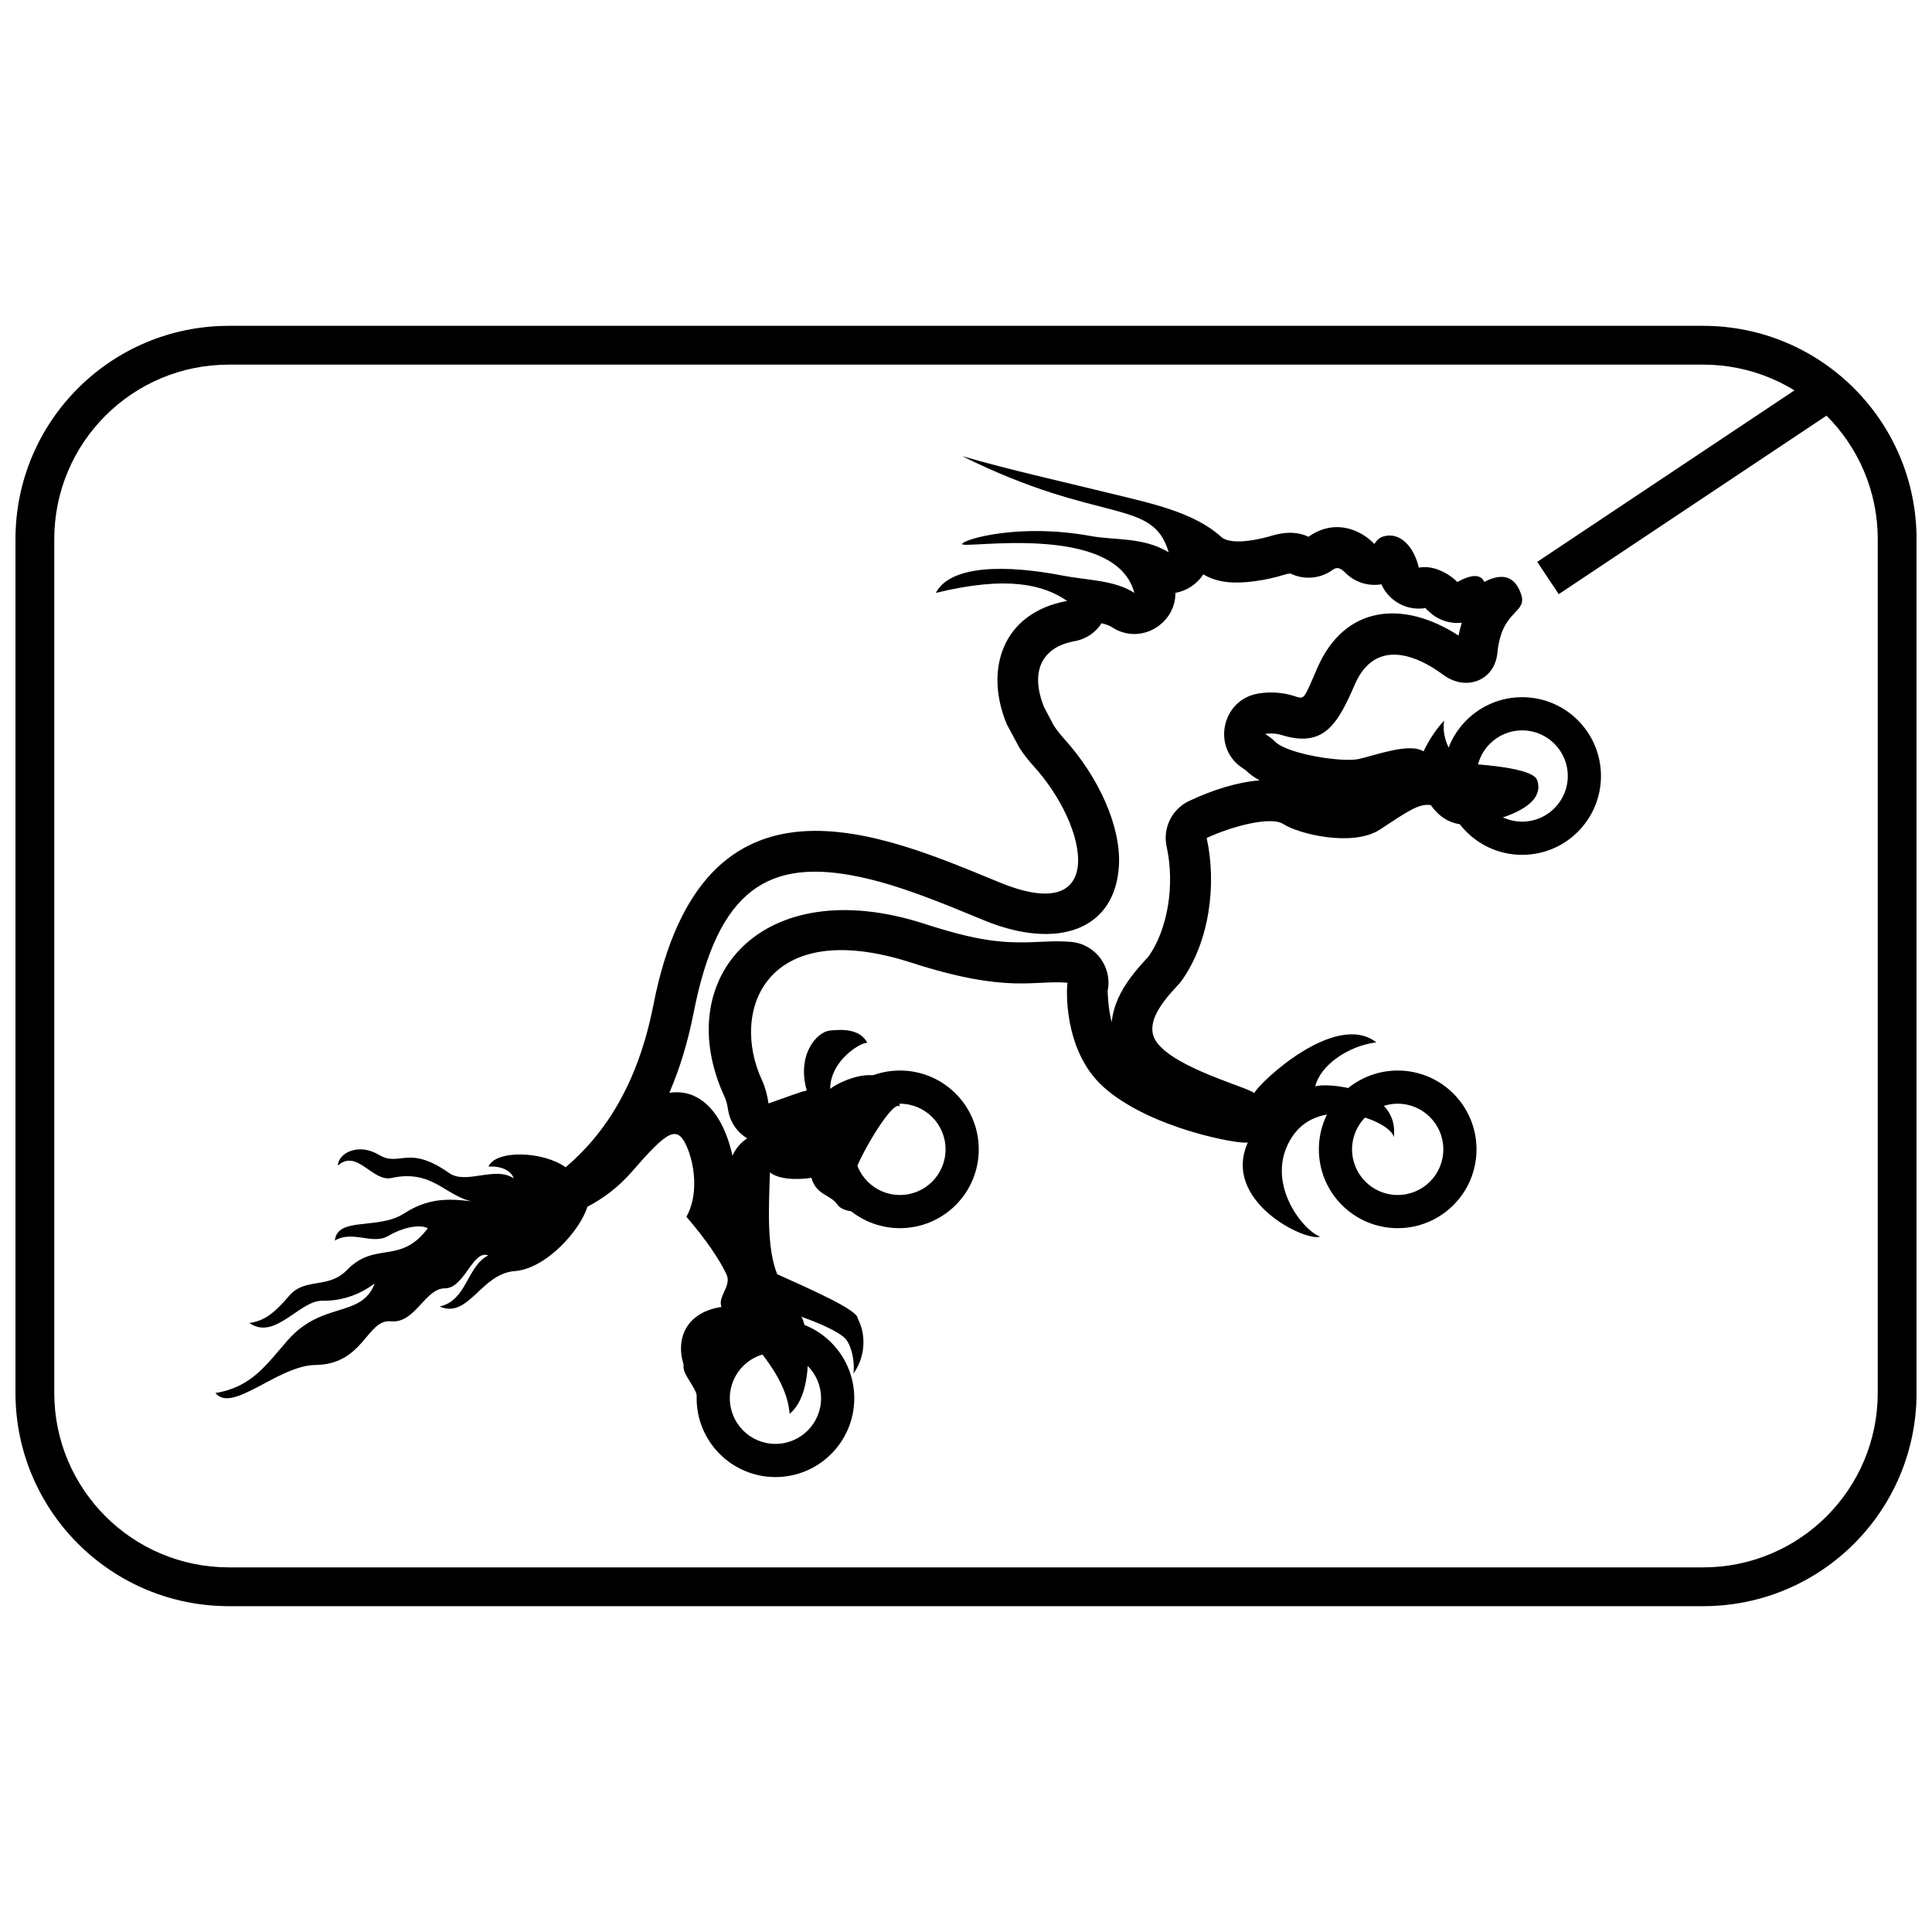
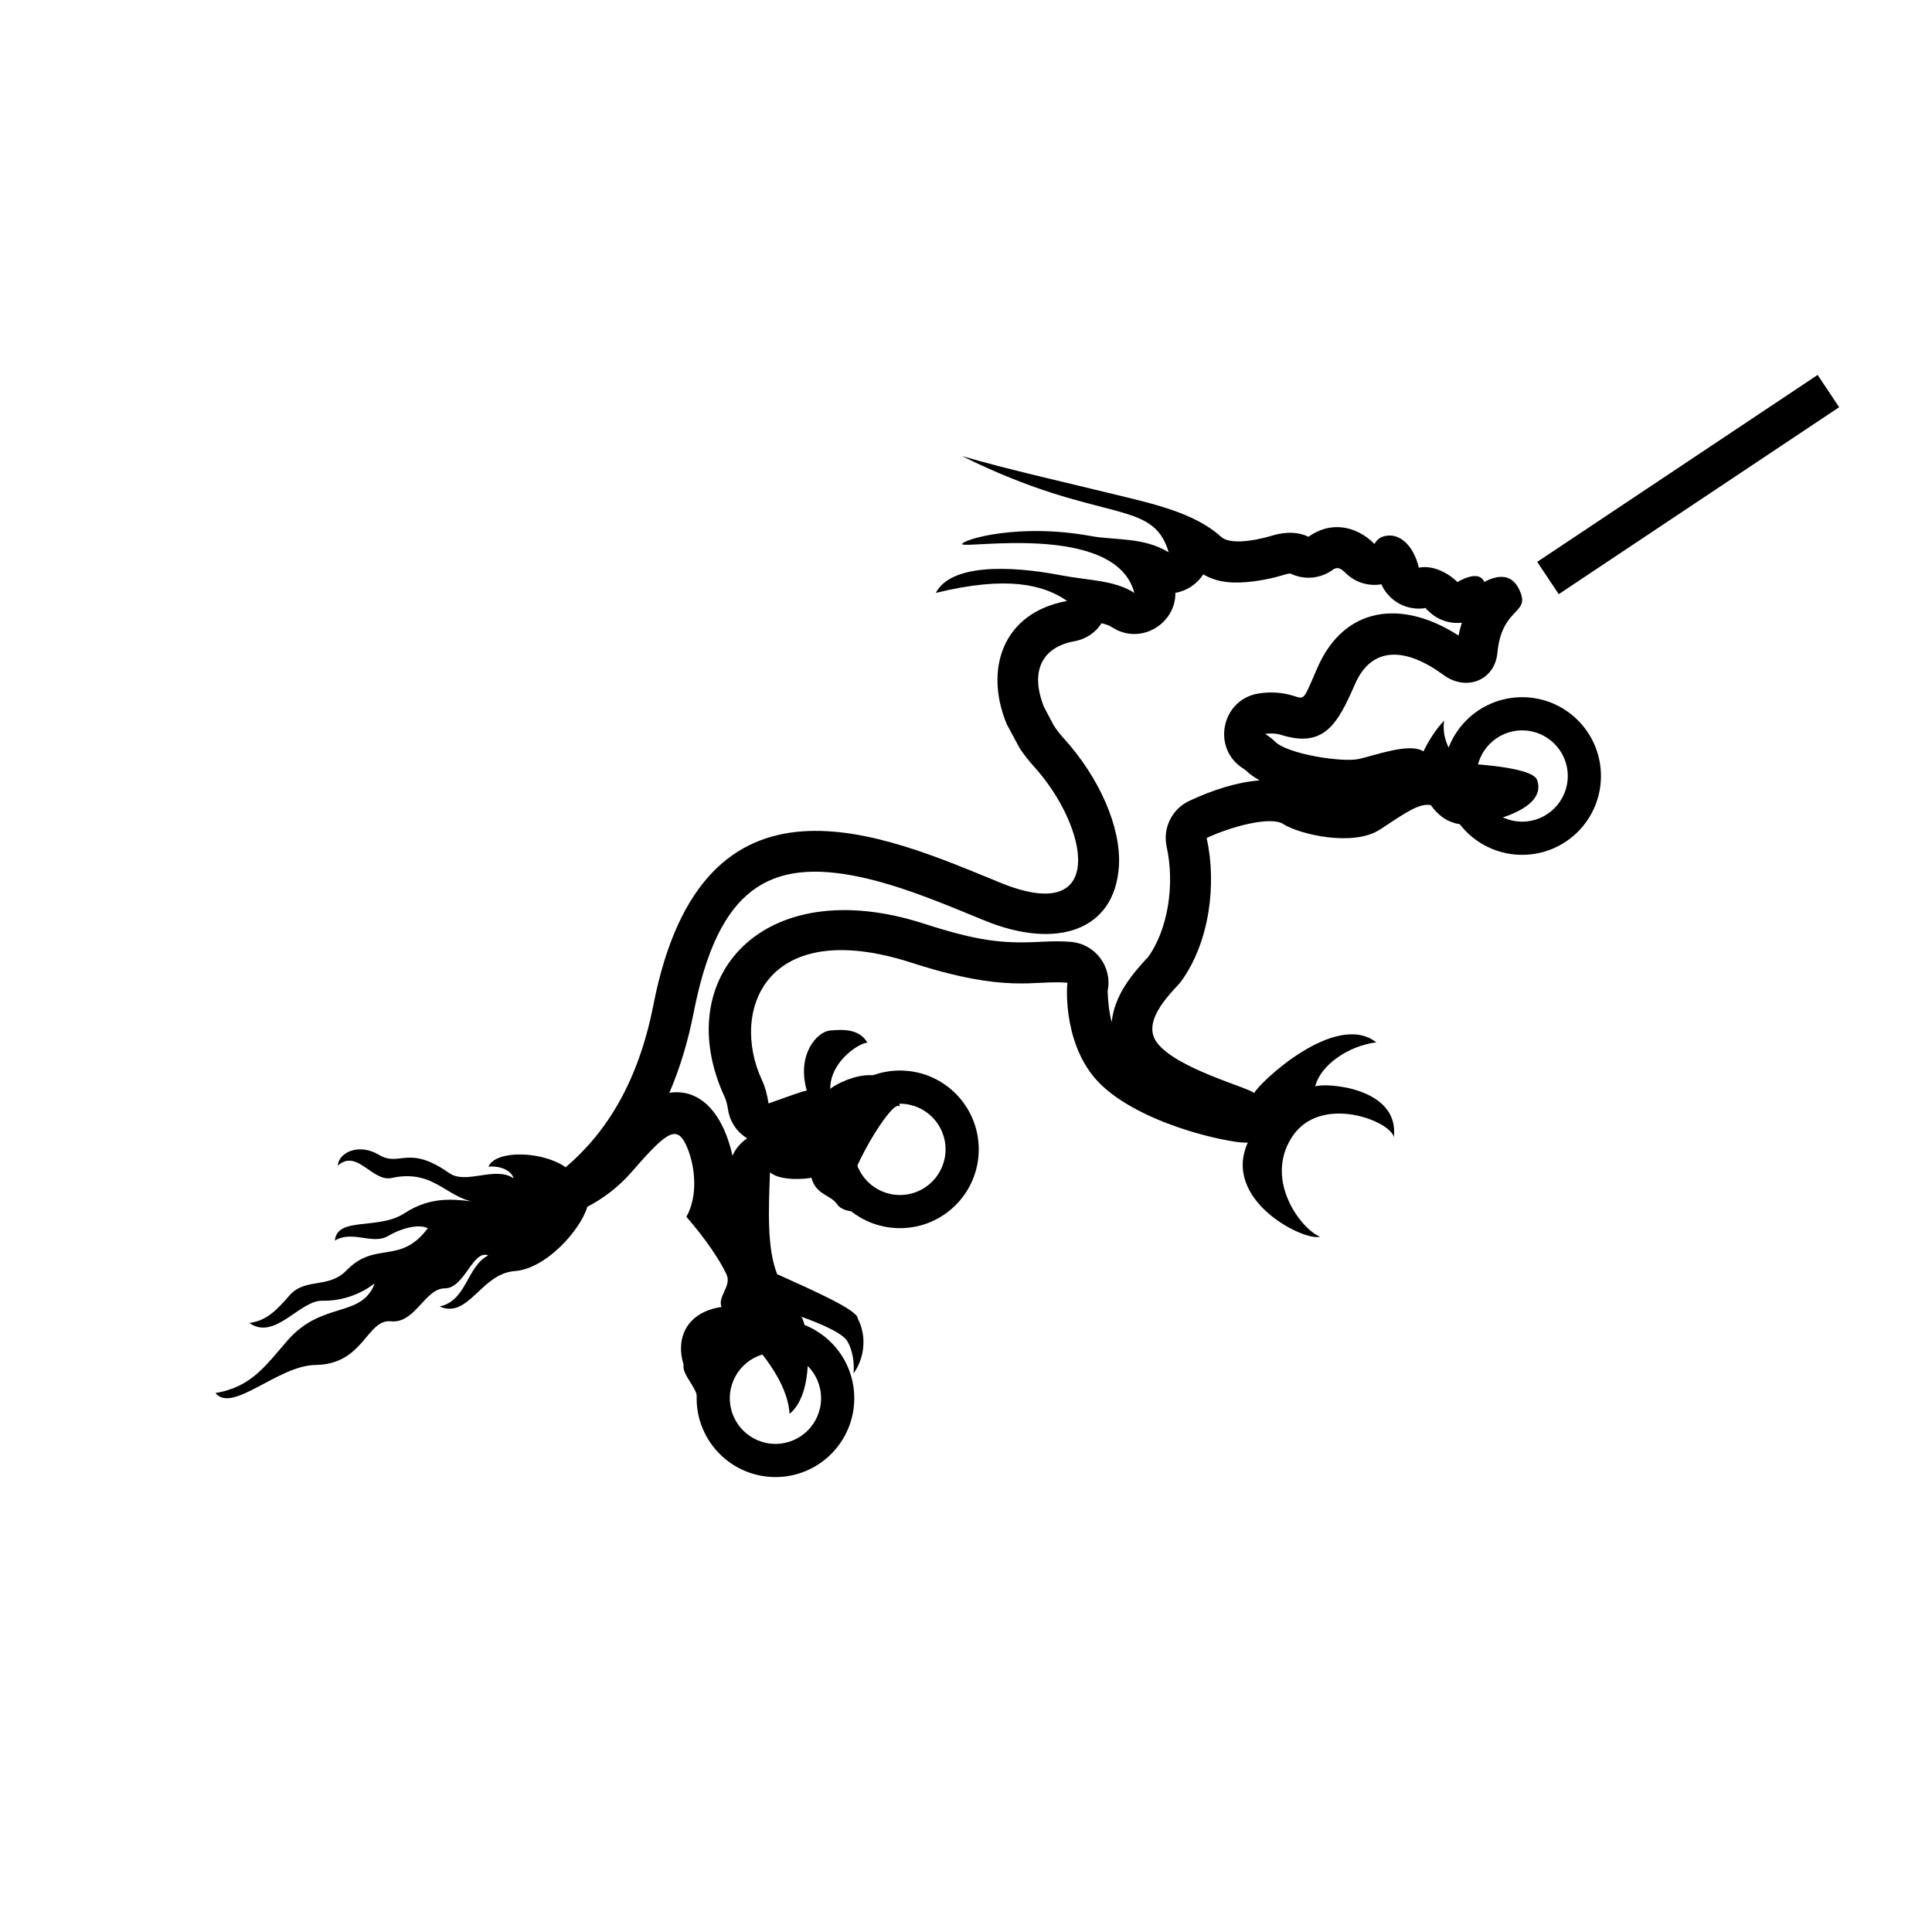
<svg xmlns="http://www.w3.org/2000/svg" width="800px" height="800px" version="1.1" viewBox="144 144 512 512">
  <defs>
    <clipPath id="a">
      <path d="m148.09 230h503.81v340h-503.81z" />
    </clipPath>
  </defs>
  <g clip-path="url(#a)">
-     <path d="m158.38 286.9v226.2c0 25.562 20.715 46.27 46.277 46.27h390.69c25.586 0 46.277-20.699 46.277-46.27v-226.2c0-25.559-20.715-46.27-46.277-46.27h-390.69c-25.586 0-46.277 20.699-46.277 46.27zm-10.281 0c0-31.246 25.293-56.551 56.559-56.551h390.69c31.238 0 56.559 25.312 56.559 56.551v226.2c0 31.246-25.293 56.551-56.559 56.551h-390.69c-31.238 0-56.559-25.309-56.559-56.551z" />
-   </g>
+     </g>
  <path d="m625.69 243.36 5.703 8.555-74.316 49.543-5.703-8.555zm5.703 8.555-74.316 49.543-5.703-8.555 74.316-49.543zm-457.09 304.72 43.473-28.98-5.703-8.555-43.473 28.98zm-5.703-8.555 43.473-28.98 5.703 8.555-43.473 28.98z" />
  <path d="m410.82 335.96c-5.938-14.207-1.461-29.52 15.98-32.707-6.219-4.305-15.871-6.769-34.801-2.125 3.875-7.449 18.719-7.481 33.59-4.598 6.602 1.277 13.777 1.18 19.027 4.598-4.977-19.008-46.227-11.422-45.645-12.98 0.457-1.219 14.973-5.594 34.207-2.078 6.25 1.145 13.887 0.211 20.535 4.305-4.246-14.586-17.988-7.211-54.742-25.504 12.531 3.644 25.859 6.582 39.418 9.91 10.629 2.609 22.008 4.945 29.195 11.465 3.047 2.769 12.379 0.047 13.105-0.176 4.519-1.391 7.621-0.977 10.082 0.176 5.785-4.18 12.566-3.012 17.48 1.902 0.547-0.941 1.281-1.66 2.312-1.973 4.523-1.363 8.188 2.824 9.438 8.262 3.531-0.711 7.562 1.188 10.215 3.801 3.672-2.047 6.199-2.137 7.129-0.035 3.277-1.672 7.523-2.719 9.645 2.926 2.121 5.648-5.012 3.973-6.168 15.895-0.715 7.356-8.289 10.25-14.266 5.856-9.555-7.023-18.887-8.156-23.512 2.512-4.625 10.664-8.25 16.863-19.465 13.383-1.348-0.414-2.82-0.508-4.309-0.27 1.004 0.617 1.895 1.293 2.629 2.031 3.328 3.328 17.809 5.547 22.113 4.621 4.305-0.922 13.5-4.438 17.219-2.031 1.172-2.406 3.129-5.734 5.477-8.141-0.488 3.375 0.539 6.012 1.762 8.23 0.344 0.742 0.492 2.219 0.492 2.961 1.273 0.086 20.996 0.641 22.383 4.527 3.32 9.312-18.875 12.438-19.449 11.844-3.523-0.277-6.359-1.852-8.707-5.18-3.133-0.555-6.461 1.852-13.5 6.473-7.047 4.625-21.332 1.297-25.637-1.477-3.293-2.125-13.723 0.637-20.273 3.711 2.699 12.27 0.777 27.547-6.75 37.969-1.473 2.035-10.91 10.156-6.477 16.188 5.156 7.019 24.52 11.992 25.82 13.461 1.301-2.731 21.574-21.898 32.359-13.461-7.457 0.945-14.879 6.082-16.18 11.703 2.141-1.07 22.41 0 20.832 13.461-0.742-4.293-19.531-11.703-27.043 0-7.516 11.703 2.894 24.715 7.512 26.332-4.09 1.363-26.156-9.559-19.156-24.969-1.992 0.629-26.164-3.676-38.402-14.824-10.609-9.66-9.656-26.234-9.398-27.5-8.926-0.781-15.707 2.961-41.348-5.312-38.688-12.484-48.16 12.82-39.605 31.156 0.824 1.762 1.371 3.84 1.727 6.144 4.375-1.547 9.438-3.426 10.137-3.394-2.754-9.57 2.719-15.66 6.203-15.934 3.367-0.332 7.883-0.445 9.875 3.293-1.227-0.441-9.875 4.387-9.875 12.199 1.375-1.426 16.824-9.727 18.449 4.727-1.762-2.965-15.25 20.078-12.938 22.863 1.914 2.312 3.902 3.629 5.434 3.848-1.684 1.434-7.426 1.652-9.109-0.879-1.684-2.527-5.59-2.418-6.812-7.031-1.277 0.289-7.969 1.012-10.988-1.41-0.363 9.922-0.828 20.121 1.918 26.969 8.574 3.883 21.406 9.477 21.324 11.703 2.602 4.879 1.672 10.828-1.117 14.629 0.277-2.047 0-5.981-1.695-8.684-1.699-2.703-10.672-5.848-12.254-6.43 1.574 0.73 4.477 19.73-2.977 25.789-0.602-8.918-8.223-16.668-9.945-19.359-7.992 0-14.469 6.793-14.469 15.176-0.371-3.125-4.137-6.199-3.672-8.832-2.231-7.215 0.934-13.945 10.047-15.309-1.117-2.731 2.789-5.562 1.301-8.684-1.902-3.984-5.394-9.168-10.602-15.211 3.16-5.66 2.231-13.266 0.371-17.945-2.672-6.723-5.207-5.074-14.691 5.852-3.715 4.277-7.731 7.242-11.934 9.441-1.855 6.219-10.957 16.434-19.227 17.039-8.988 0.652-12.215 12.77-19.93 9.383 7.227-1.523 7.227-10.695 12.895-13.531-4.106-1.641-6.254 8.73-11.527 8.73-5.277 0-7.816 9.387-14.266 8.73-6.449-0.652-7.125 11.43-20.027 11.574-9.867 0.105-22.082 12.988-26.477 7.422 9.574-1.527 13.438-7.457 19.148-13.973 9.184-10.477 19.539-5.785 23.059-15.062-4.203 3.164-9.09 4.691-13.875 4.586-6.008-0.141-12.602 10.695-19.344 5.891 3.906-0.543 6.449-2.398 10.551-7.203 4.203-4.918 10.367-1.738 15.242-6.766 7.621-7.859 14.164-1.312 21.492-11.133-2.051-1.094-6.449-0.328-10.551 2.07-4.106 2.402-9.379-1.637-14.07 1.203 0.586-6.438 11.531-2.754 18.367-7.203 7.719-5.023 14.121-3.551 20.227-2.949-8.5-0.055-11.824-9.059-23.547-6.441-5.113 1.145-9.184-7.856-14.266-3.273 0.148-3.383 5.473-6.113 10.945-2.836 5.469 3.273 7.676-2.867 18.562 4.801 4.492 3.164 12.211-1.965 17.098 1.418-0.637-2.074-3.422-3.383-6.695-3.109 1.988-4.543 14.453-4.125 20.477 0.16 10.715-9.129 19.219-22.48 23.25-43.051 13.113-66.922 61.379-44.863 91.879-32.379 28.637 11.719 23.434-14.824 8.93-30.82-1.391-1.527-2.633-3.129-3.731-4.773zm12.453 0.328c0.809 1.211 1.727 2.387 2.738 3.504 9.125 10.059 15.188 23.336 14.508 33.801-1.109 17.082-16.535 22.16-35.59 14.359-2.266-0.93-2.266-0.93-4.578-1.879-1.844-0.758-3.285-1.344-4.695-1.91-9.574-3.84-16.758-6.254-23.605-7.723-24.27-5.195-37.789 3.051-44.23 35.93-1.523 7.777-3.676 14.844-6.441 21.238 7.121-1.078 12.164 3.785 14.988 10.898 0.734 1.844 1.32 3.785 1.738 5.781 0.848-1.926 2.223-3.496 3.894-4.609-2.606-1.594-4.547-4.281-5.059-7.602-0.227-1.469-0.523-2.543-0.836-3.211-14.73-31.566 9.91-59.914 52.777-46.078 14.043 4.531 20.641 5.305 30.215 4.836 2.781-0.137 3.652-0.168 5.144-0.164 1.234 0.004 2.418 0.051 3.602 0.156 6.461 0.562 10.988 6.629 9.695 12.98-0.004 0.02 0.066 3.363 0.648 6.394 0.121 0.648 0.266 1.277 0.426 1.891 0.051-0.516 0.125-1.035 0.223-1.551 0.82-4.363 2.938-8.059 6.035-11.875 1.285-1.578 3.594-4.098 3.359-3.773 5.242-7.254 7.176-19.141 4.949-29.277-1.09-4.957 1.398-10.004 5.992-12.16 6.176-2.898 12.754-4.992 18.648-5.434-1.438-0.801-2.664-1.672-3.602-2.606-0.074-0.078-0.293-0.246-0.648-0.465-8.562-5.285-5.949-18.371 3.988-19.961 3.109-0.496 6.269-0.297 9.238 0.625 3.016 0.934 2.523 1.352 6.289-7.336 7.223-16.648 22.711-18.164 37.445-8.637 0.234-1.191 0.527-2.324 0.875-3.402-3.18 0.348-6.434-0.715-8.812-3.062-0.531-0.523-1.105-0.754-0.449-0.887-5.066 1.02-10.039-1.672-12.062-6.231-3.309 0.562-6.871-0.395-9.504-3.023-1.465-1.465-2.344-1.578-3.438-0.785-3.203 2.316-7.406 2.711-10.98 1.031-0.242-0.113-0.637-0.129-2.277 0.375-1.891 0.582-4.625 1.23-7.484 1.598-5.242 0.68-9.633 0.469-13.508-1.828-1.66 2.559-4.367 4.375-7.394 4.898 0.094 8.234-9.297 14-16.805 9.109-0.637-0.414-1.449-0.742-2.766-1.059-1.5 2.359-3.941 4.176-7.172 4.766-8.852 1.617-11.773 8.199-8.082 17.426z" />
  <path d="m403.38 448.59c0 11.535-9.352 20.887-20.887 20.887-11.539 0-20.891-9.352-20.891-20.887s9.352-20.887 20.891-20.887c11.535 0 20.887 9.352 20.887 20.887zm-8.797 0c0-6.68-5.414-12.094-12.09-12.094-6.68 0-12.094 5.414-12.094 12.094 0 6.68 5.414 12.094 12.094 12.094 6.676 0 12.09-5.414 12.09-12.094z" />
  <path d="m568.27 349.65c0 11.539-9.352 20.891-20.887 20.891-11.535 0-20.887-9.352-20.887-20.891 0-11.535 9.352-20.887 20.887-20.887 11.535 0 20.887 9.352 20.887 20.887zm-8.793 0c0-6.676-5.414-12.09-12.094-12.09-6.68 0-12.094 5.414-12.094 12.09 0 6.68 5.414 12.094 12.094 12.094 6.68 0 12.094-5.414 12.094-12.094z" />
  <path d="m370.39 514.55c0 11.535-9.352 20.887-20.887 20.887-11.535 0-20.887-9.352-20.887-20.887 0-11.535 9.348-20.887 20.887-20.887 11.535 0 20.887 9.352 20.887 20.887zm-8.797 0c0-6.68-5.414-12.094-12.09-12.094-6.68 0-12.094 5.414-12.094 12.094 0 6.68 5.414 12.094 12.094 12.094 6.676 0 12.09-5.414 12.09-12.094z" />
-   <path d="m535.29 448.59c0 11.539-9.352 20.887-20.887 20.887s-20.887-9.348-20.887-20.887c0-11.535 9.352-20.887 20.887-20.887s20.887 9.352 20.887 20.887zm-8.793 0c0-6.676-5.414-12.094-12.094-12.094s-12.094 5.418-12.094 12.094c0 6.68 5.414 12.094 12.094 12.094s12.094-5.414 12.094-12.094z" />
</svg>